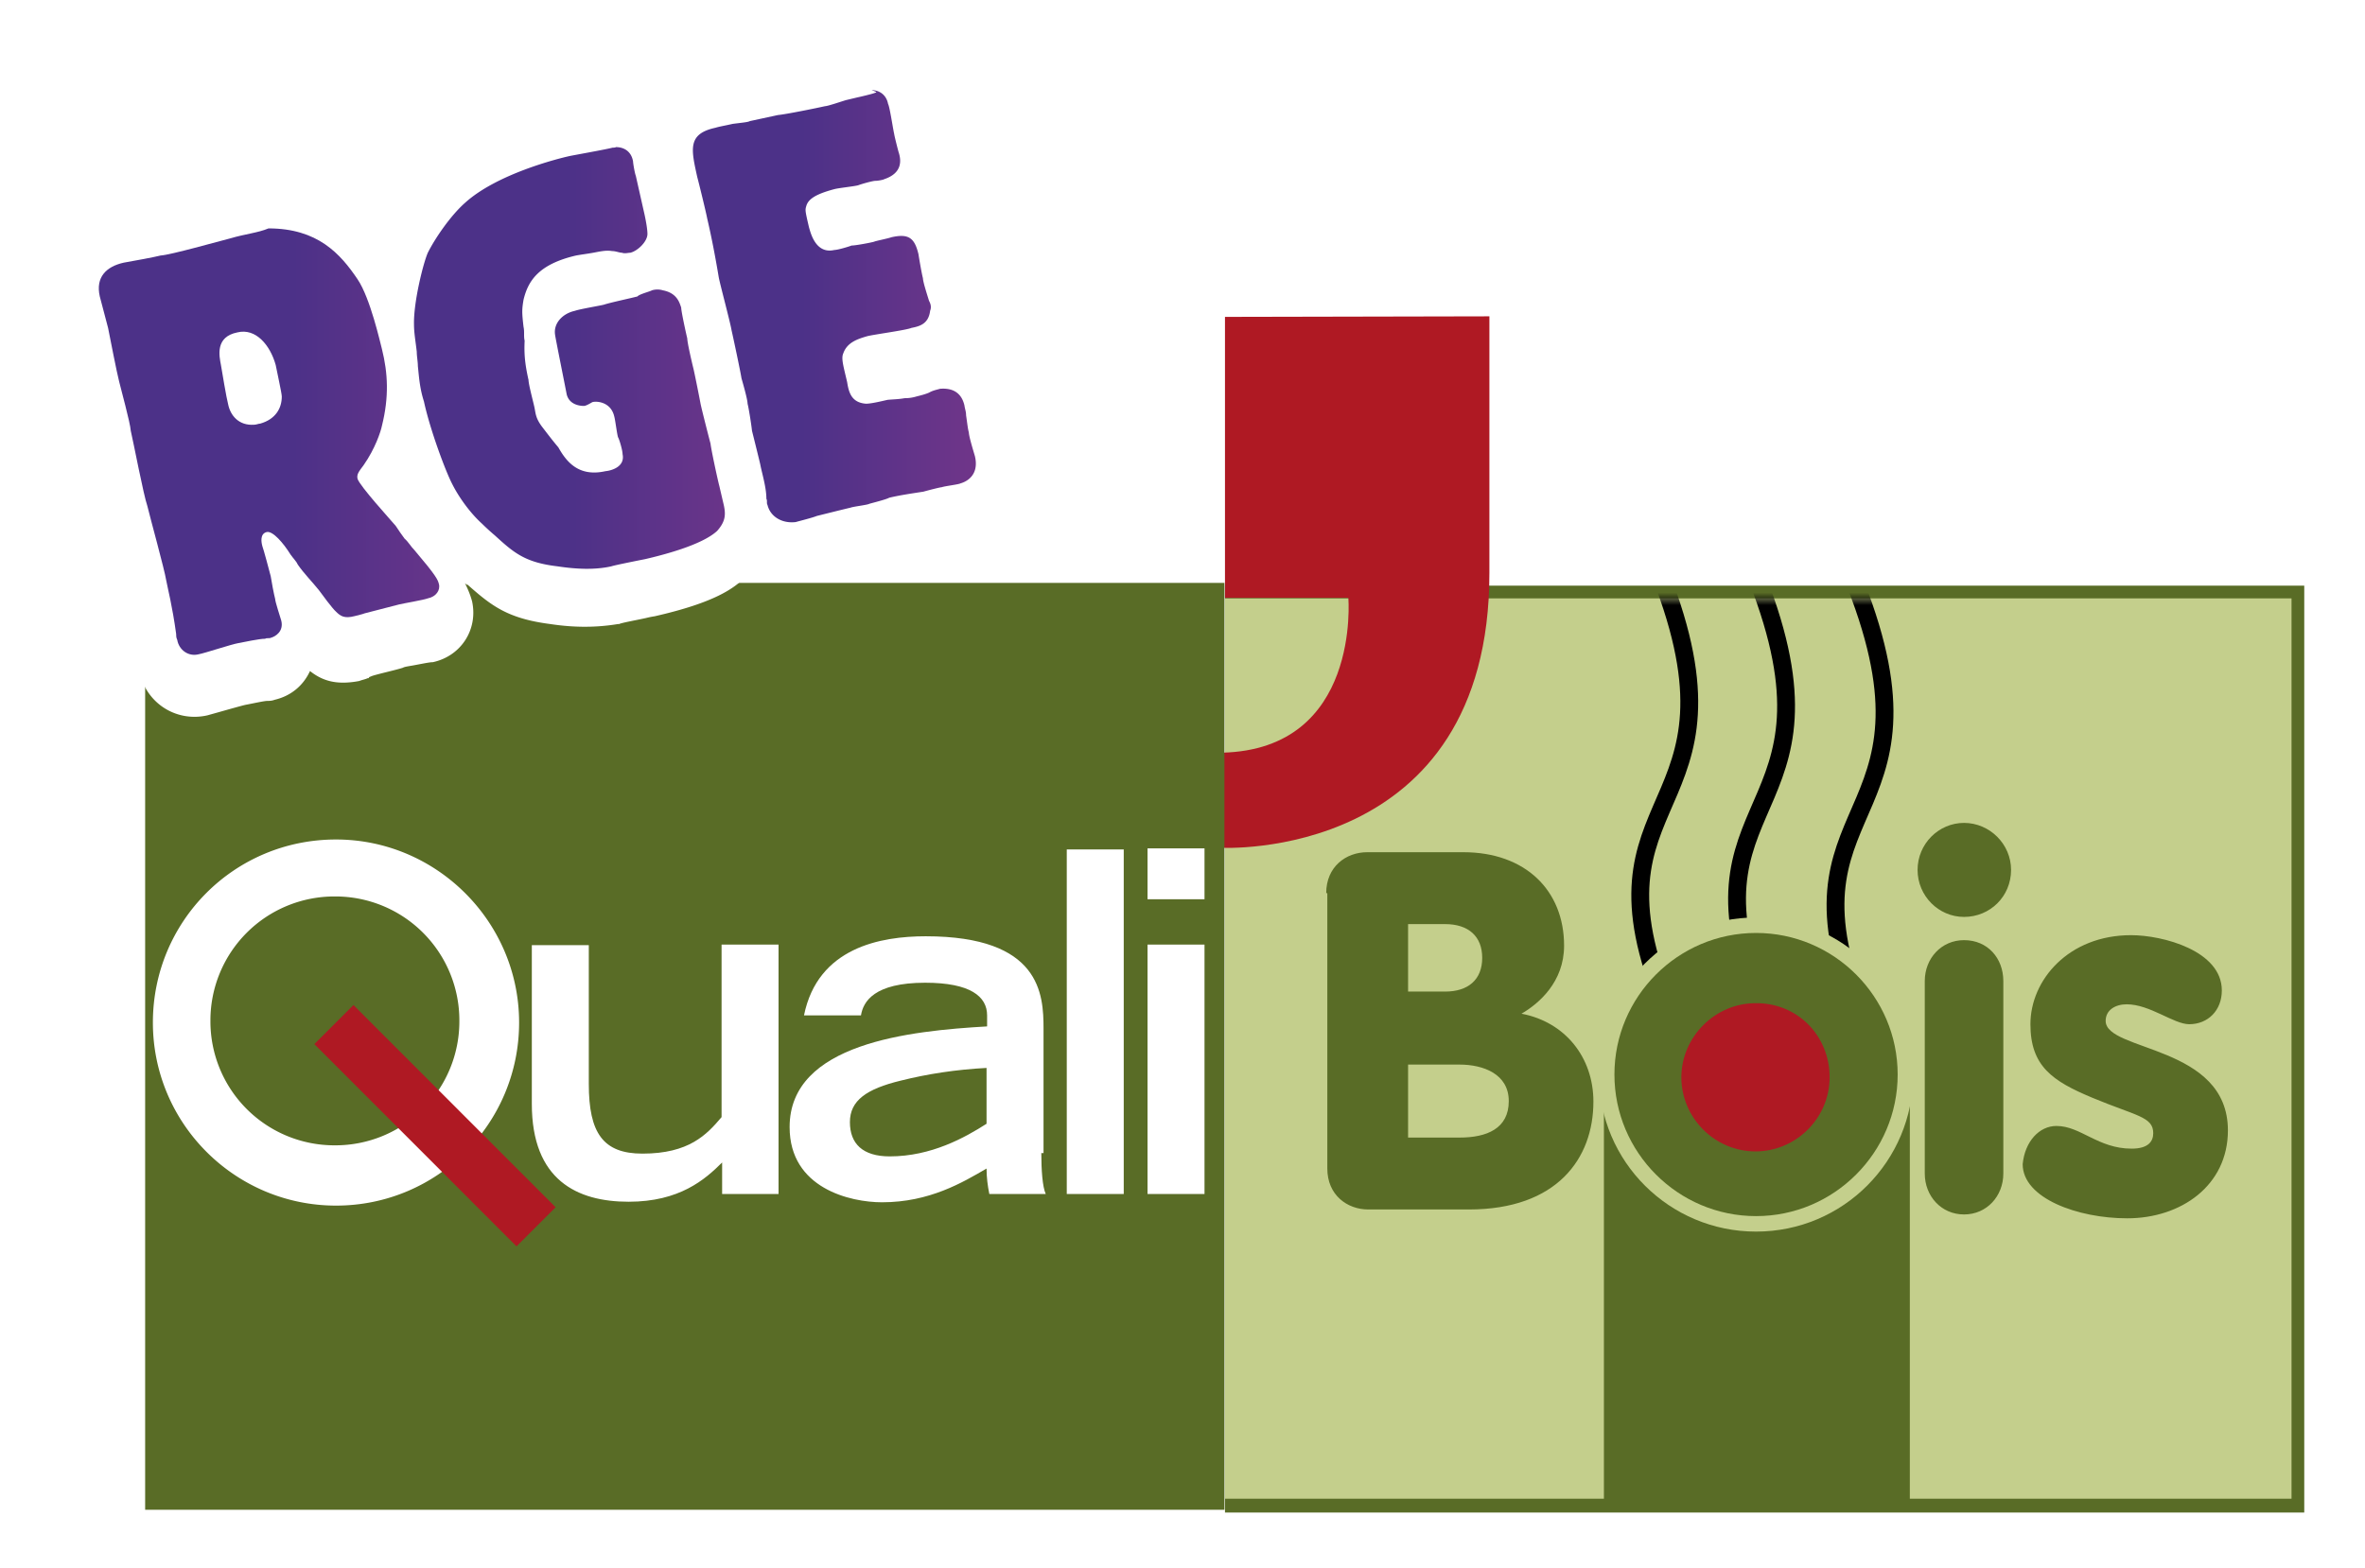
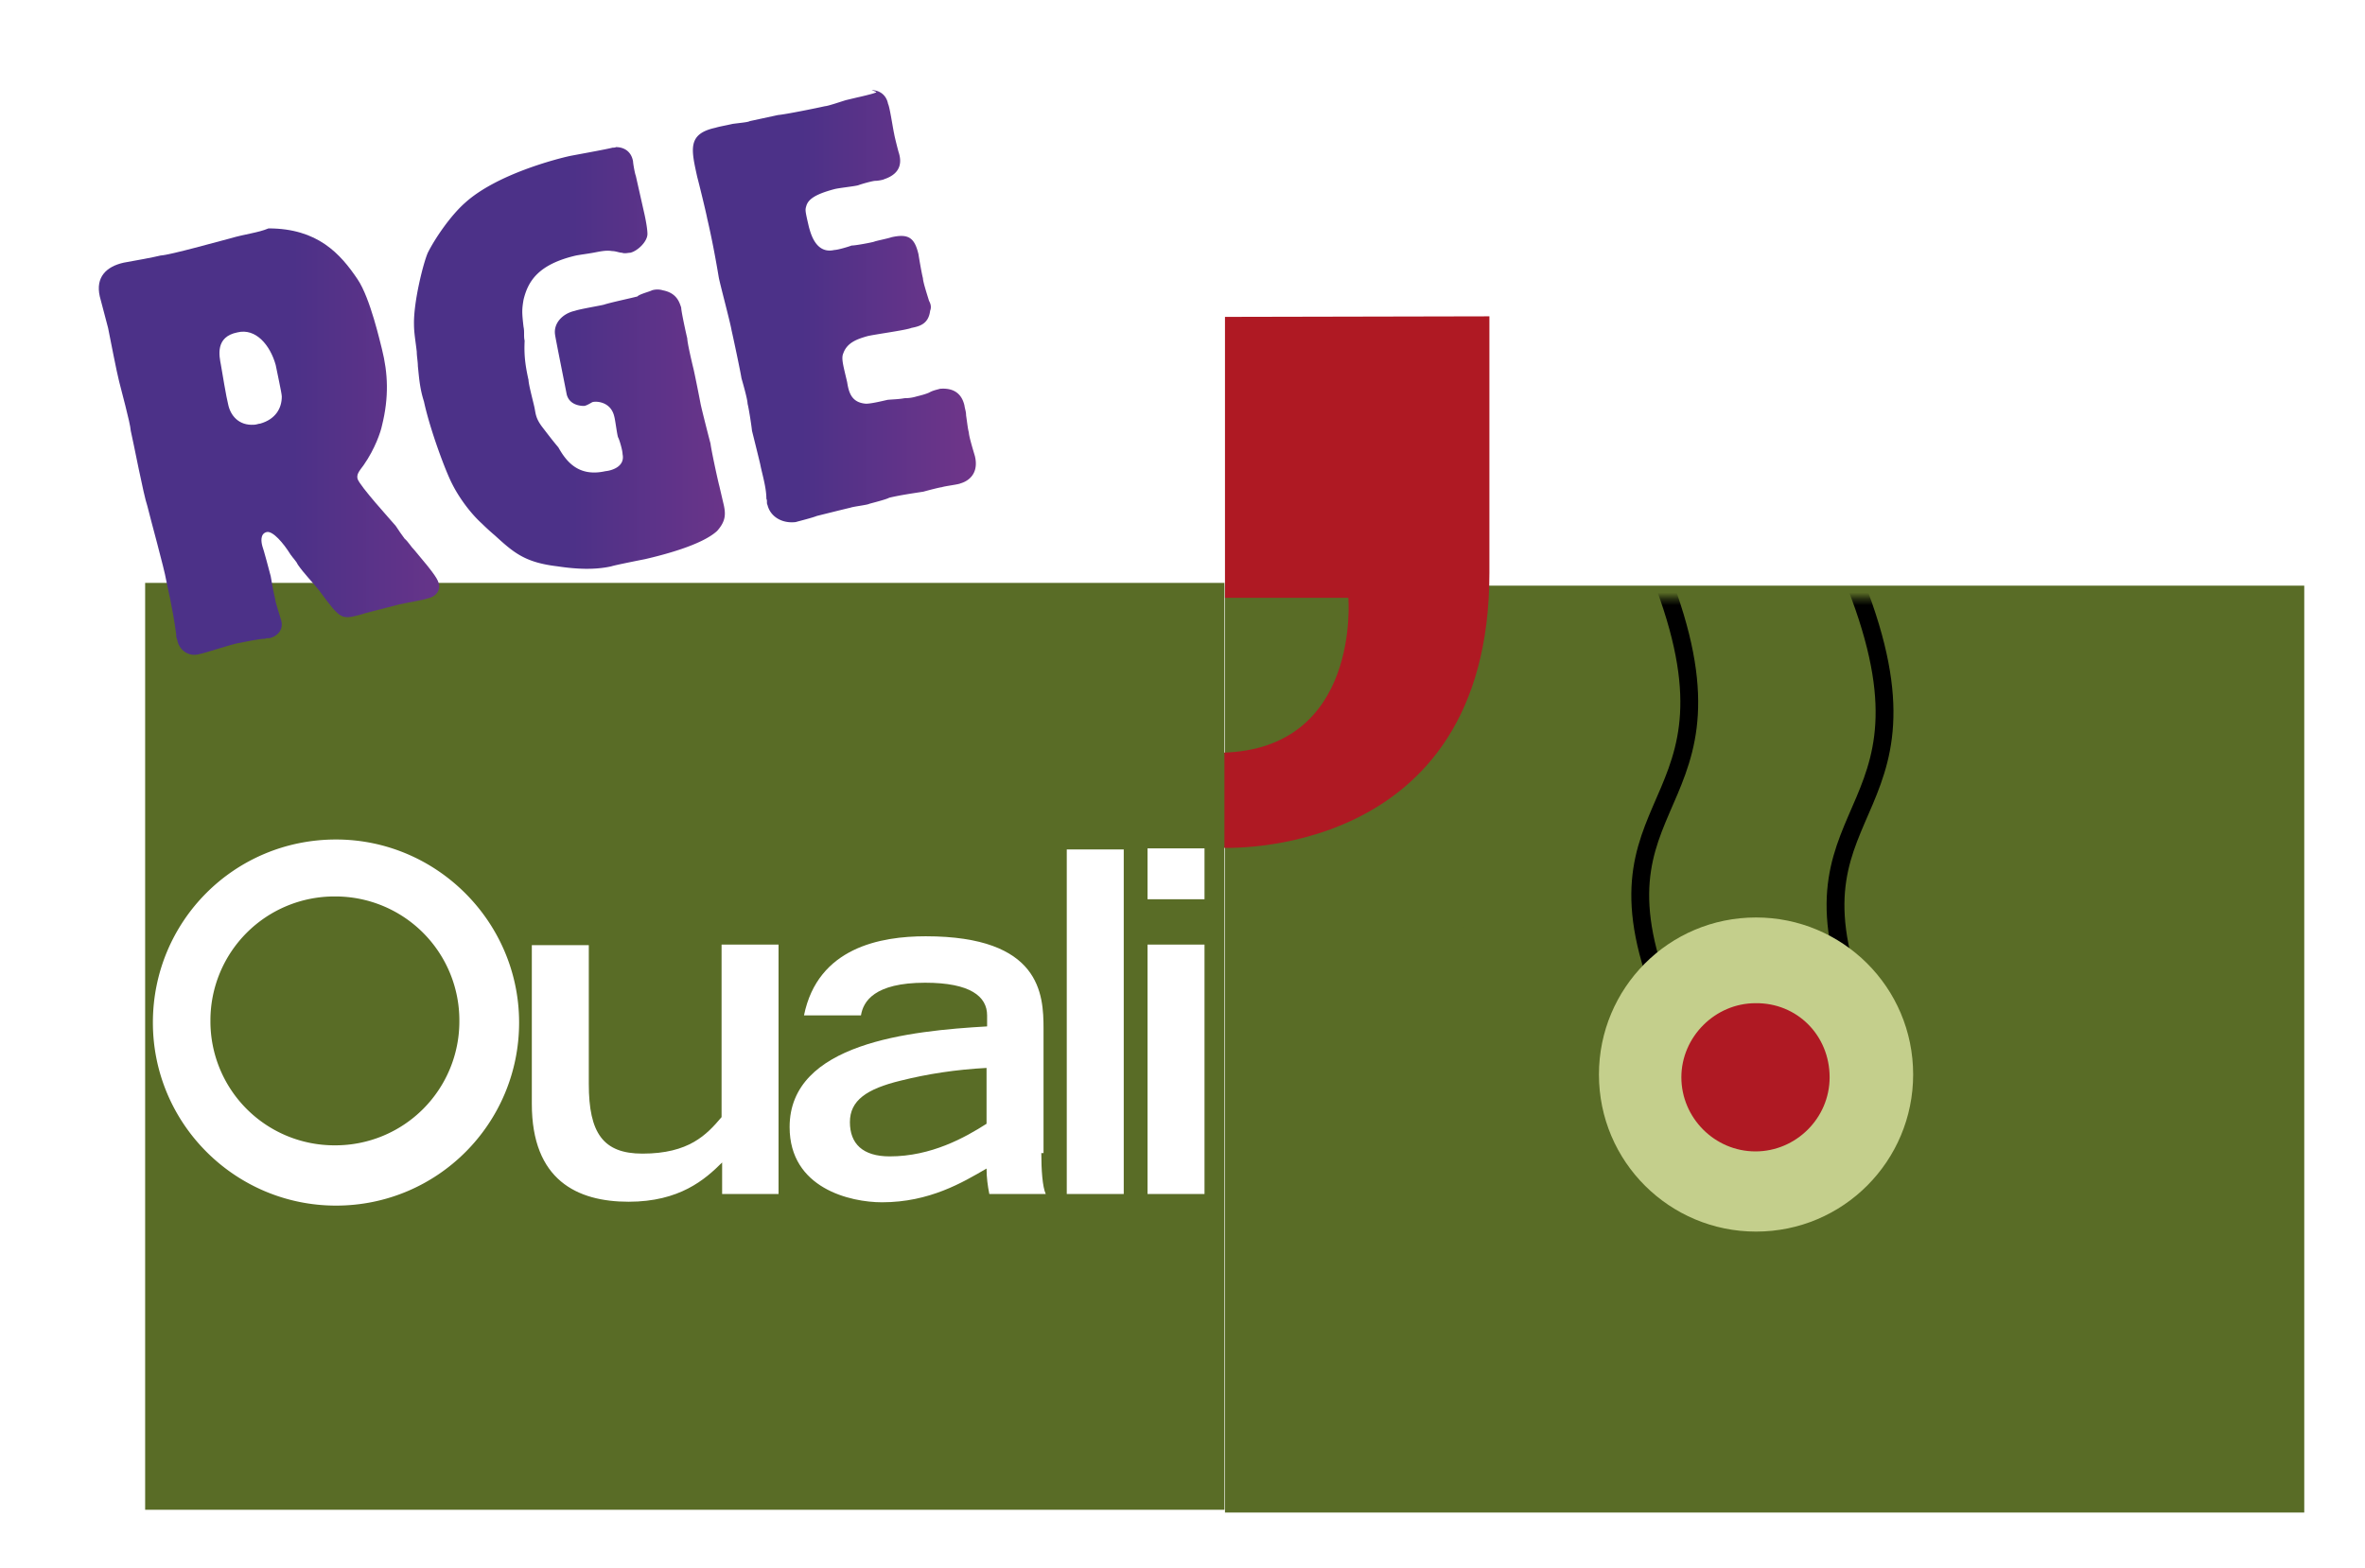
<svg xmlns="http://www.w3.org/2000/svg" role="img" aria-label="Logo Qualibois RGE" width="377" height="250" fill="none" viewBox="0 0 377 250" class="label-qualibois-rge">
  <path fill="#596C26" d="M367.317 93.386H195.272v147.796h172.045V93.386Z" />
-   <path fill="#C4CF8C" d="M365.289 95.414H195.272v143.563h170.017V95.414Z" />
+   <path fill="#C4CF8C" d="M365.289 95.414H195.272h170.017V95.414Z" />
  <path fill="#AF1923" d="M195.272 50.53v44.796h19.664s2.029 24.163-20.105 24.692l-.177 15.167s42.769 2.293 42.769-43.827V50.441l-42.151.088Z" />
  <path fill="#596C26" d="M304.443 171.34h-48.766v68.431h48.766V171.34Zm-93.034-28.924c0-4.233 3.175-6.525 6.526-6.525h15.344c9.876 0 16.049 6.084 16.049 14.903 0 5.82-4.056 9.259-6.79 10.846 6.966 1.323 11.464 6.967 11.464 14.021 0 9.083-5.82 17.196-19.842 17.196h-16.049c-3.351 0-6.525-2.293-6.525-6.525v-43.916h-.177Zm13.051 15.697h5.909c3.615 0 5.908-1.852 5.908-5.379 0-3.44-2.205-5.38-5.908-5.38h-5.909v10.759Zm0 23.28h8.201c4.321 0 7.849-1.411 7.849-5.82 0-4.321-4.057-5.82-7.849-5.82h-8.201v11.64Zm88.625-50.176c4.056 0 7.495 3.351 7.495 7.496 0 4.232-3.351 7.495-7.495 7.495-4.057 0-7.408-3.351-7.408-7.495 0-4.145 3.351-7.496 7.408-7.496Zm-6.261 25.22c0-3.615 2.645-6.525 6.261-6.525 3.792 0 6.261 2.91 6.261 6.525v30.688c0 3.616-2.646 6.526-6.261 6.526-3.616 0-6.261-2.91-6.261-6.526v-30.688Zm20.987 23.104c3.88 0 6.614 3.616 11.993 3.616 2.646 0 3.439-1.146 3.439-2.469 0-2.646-2.733-2.734-9.7-5.644-6.349-2.645-9.876-5.026-9.876-11.728 0-7.055 6.084-14.198 16.049-14.198 5.026 0 14.462 2.469 14.462 8.819 0 3.174-2.204 5.379-5.203 5.379-2.469 0-6.261-3.175-9.964-3.175-1.764 0-3.351.882-3.351 2.646 0 4.938 19.488 3.791 19.488 17.46 0 8.818-7.495 14.021-16.049 14.021-7.849 0-16.667-3.175-16.667-8.642.353-3.615 2.646-6.085 5.379-6.085Z" />
  <mask id="gradient-label-qualibois-rge" width="58" height="68" x="251" y="95" maskUnits="userSpaceOnUse" style="mask-type:luminance">
    <path fill="#fff" d="M308.764 95.414h-57.143v67.108h57.143V95.414Z" />
  </mask>
  <g mask="url(#gradient-label-qualibois-rge)">
    <path stroke="currentColor" stroke-linecap="round" stroke-linejoin="bevel" stroke-miterlimit="17" stroke-width="2.843" d="M295.624 158.995c-11.993-32.54 16.755-27.778-1.411-69.665" />
  </g>
  <mask id="gradient-label-qualibois-rge2" width="58" height="68" x="251" y="95" maskUnits="userSpaceOnUse" style="mask-type:luminance">
-     <path fill="#fff" d="M308.764 95.414h-57.143v67.108h57.143V95.414Z" />
-   </mask>
+     </mask>
  <g mask="url(#gradient-label-qualibois-rge2)">
    <path stroke="currentColor" stroke-linecap="round" stroke-width="2.843" d="M279.928 158.025c-11.993-32.54 16.755-27.778-1.411-69.665" />
  </g>
  <mask id="gradient-label-qualibois-rge3" width="58" height="68" x="251" y="95" maskUnits="userSpaceOnUse" style="mask-type:luminance">
    <path fill="#fff" d="M308.764 95.414h-57.143v67.108h57.143V95.414Z" />
  </mask>
  <g mask="url(#gradient-label-qualibois-rge3)">
    <path stroke="currentColor" stroke-linecap="round" stroke-width="2.843" d="M264.496 157.407c-11.993-32.539 16.754-27.777-1.411-69.665" />
  </g>
  <path fill="#C4CF8C" d="M304.972 171.34c0 13.757-11.111 25.044-25.044 25.044-13.757 0-25.044-11.111-25.044-25.044 0-13.756 11.111-25.044 25.044-25.044 13.756 0 25.044 11.111 25.044 25.044Z" />
-   <path fill="#596C26" d="M302.503 171.34c0 12.434-10.142 22.575-22.575 22.575-12.434 0-22.575-10.141-22.575-22.575s10.141-22.575 22.575-22.575c12.433 0 22.575 10.141 22.575 22.575Z" />
  <path fill="#AF1923" d="M291.656 171.781c0 6.526-5.379 11.817-11.817 11.817-6.525 0-11.816-5.379-11.816-11.817 0-6.437 5.379-11.816 11.816-11.816 6.614-.088 11.817 5.114 11.817 11.816Z" />
  <path fill="#596C26" d="M195.183 92.945H23.137v147.796h172.046V92.945Z" />
  <path fill="#fff" d="M53.56 133.862c-16.225 0-29.188 13.052-29.188 29.189 0 16.138 13.14 29.189 29.189 29.189 16.226 0 29.188-13.139 29.188-29.189 0-16.049-13.139-29.189-29.188-29.189Zm-.176 48.766a19.758 19.758 0 0 1-19.84-19.841 19.76 19.76 0 0 1 19.84-19.842 19.76 19.76 0 0 1 19.842 19.842 19.758 19.758 0 0 1-19.842 19.841Z" />
-   <path fill="#AF1923" d="m56.344 160.257-6.237 6.234 32.228 32.246 6.238-6.233-32.228-32.247Z" />
  <path fill="#fff" d="M124.108 190.388h-8.995v-5.026c-2.734 2.733-6.79 6.261-14.903 6.261-8.201 0-15.432-3.44-15.432-15.609v-25.309h9.083v22.135c0 7.848 2.292 11.111 8.553 11.111 7.408 0 10.23-2.999 12.611-5.82v-27.514h9.083v39.771Zm41.887-6.526c0 2.646.176 5.38.705 6.526h-8.995c-.264-1.323-.44-2.645-.44-4.056-3.792 2.204-9.083 5.379-16.667 5.379-5.027 0-14.727-2.205-14.727-11.993 0-13.404 19.224-15.344 31.482-16.05v-1.763c0-2.998-2.646-5.203-9.877-5.203-8.113 0-9.876 2.998-10.229 5.203h-9.083c2.205-10.847 12.257-12.61 19.4-12.61 18.342 0 18.783 9.259 18.783 14.726v19.841h-.352Zm-8.642-13.58c-5.027.265-9.524.97-13.757 2.028-5.467 1.323-8.113 3.175-8.113 6.614s2.028 5.468 6.349 5.468c6.614 0 11.993-2.999 15.433-5.203v-8.907h.088Zm21.781-34.832h-9.083v54.938h9.083V135.45Zm3.792-.177h9.083v8.113h-9.083v-8.113Zm0 15.344h9.083v39.771h-9.083v-39.771Z" />
  <g filter="url(#gradient-label-qualibois-rge4)">
-     <path fill="#fff" d="M161.145 67.46c-.177-.44-.265-1.146-.441-1.852-.177-.97-.265-1.763-.441-2.292-.97-4.498-4.586-6.79-8.201-7.055 1.322-1.146 2.292-2.734 2.91-5.203.441-1.587.176-3.174-.177-4.32-.176-.442-.264-1.324-.617-2.294-.176-.617-.264-1.146-.441-1.322 0-.265-.176-.97-.264-1.588-.177-.97-.265-1.763-.441-2.028-.706-3.439-2.734-6.084-5.379-6.966 2.292-2.205 3.174-5.38 2.645-8.995-.176-.265-.265-1.146-.441-1.852a5.454 5.454 0 0 1-.264-.97c-.177-.44-.265-1.323-.441-2.204-.265-1.588-.265-2.205-.441-2.734-1.147-4.938-5.644-7.849-10.406-6.614-.264 0-.97.265-1.587.441-.441.176-.97.265-1.147.265l-1.851.44c-.265.177-1.323.265-2.205.618-.617.176-.97.264-1.146.264-.618.177-2.205.441-3.616.706-1.587.264-3.175.617-3.792.705l-4.497.97c-.441.177-1.323.177-2.205.265l-.882-.177c-.617.177-1.146.265-1.587.265-.441.176-.97.176-.97.176-4.762 1.147-6.966 3.616-7.936 6.35-2.029-2.734-5.468-3.88-8.995-3.175-.617.176-1.852.44-3.351.705-1.5.265-2.91.618-3.44.706-2.998.705-13.403 3.439-19.488 8.818-2.734 2.646-5.908 6.614-7.23 9.965-.265.705-.706 1.852-1.147 3.44-2.734-4.057-9.7-13.317-26.279-9.701-.97.265-3.35.97-6.085 1.41-2.028.618-4.497 1.147-5.026 1.324-.44.176-1.764.44-2.998.617-1.147.264-2.293.44-2.734.617-6.35 1.411-9.7 6.526-8.201 12.699.176.44.44 1.587.706 2.733.264.97.617 1.852.617 2.293.176.617.617 2.646.97 4.321.44 1.852.705 3.615.97 4.321.176.617.617 2.646.97 4.321.44 1.587.705 2.998.97 3.615.176.97.705 3.616 1.323 6.261.617 2.734.97 5.027 1.146 6.085.264.97.97 3.616 1.587 6.35.618 2.204 1.323 4.761 1.411 5.467.265 1.146.706 3.35 1.411 7.848 0 .706.177 1.323.265 1.764 1.146 4.938 5.908 7.936 10.846 6.79.617-.176 1.588-.441 3.44-.97.97-.265 2.204-.617 2.645-.706.97-.176 2.91-.617 3.44-.617.264 0 .704 0 1.145-.176 2.646-.618 4.586-2.293 5.644-4.586 2.205 1.764 4.586 2.205 7.849 1.588.44-.177.97-.265 1.322-.441.177 0 .177 0 .265-.177l.44-.176c.706-.265 3.88-.97 4.939-1.323.265-.176 1.146-.264 2.028-.441.97-.176 2.205-.441 2.734-.441 4.497-.97 7.23-5.203 6.26-9.7-.264-.97-.616-1.852-1.145-2.91.176.176.264.265.44.265 3.792 3.35 6.35 5.379 13.14 6.26 2.91.442 6.614.706 10.846 0h.177c.264-.176 2.733-.617 4.321-.97a14.692 14.692 0 0 1 1.322-.264c9.701-2.204 12.699-4.497 14.463-6.261.617-.705 1.146-1.323 1.587-2.028 2.204 1.764 5.203 2.734 8.201 1.852.264 0 .97-.265 1.852-.441.617-.177 1.146-.265 1.411-.441.441-.177 1.587-.441 2.733-.706 1.147-.264 2.205-.617 2.734-.617.265 0 .706-.176 1.323-.264.705-.177 1.411-.265 1.763-.265.353 0 1.147-.265 1.852-.44.618-.177.97-.266 1.323-.266.97-.176 1.587-.264 2.646-.44.97-.177 2.028-.265 2.998-.618.264 0 .97-.264 1.763-.44.441-.177.97-.265.97-.265.265 0 .706-.177 1.323-.177.97-.176 1.764-.264 1.852-.264 4.497-.97 8.201-5.38 6.79-11.464-.176-.264-.264-1.323-.617-2.204.088-.265-.088-.706-.176-1.059Z" />
-   </g>
+     </g>
  <path fill="url(#gradient-label-qualibois-rge5)" d="M36.365 64.462c-.265-.97-.97-5.203-1.146-6.261-.265-1.411-.97-4.497 2.645-5.203 2.91-.705 5.203 2.028 6.085 5.203.176.97.97 4.497.97 5.026 0 1.852-.97 3.616-3.44 4.321-.264 0-.617.177-.97.177-2.468.176-3.791-1.5-4.144-3.263Zm.353-26.455c-1.764.44-9.524 2.646-11.111 2.734-.97.264-4.939.97-5.909 1.146-2.733.617-4.497 2.293-3.792 5.38.177.705 1.147 4.32 1.323 5.026.265 1.322 1.411 7.23 1.764 8.553.265 1.147 1.764 6.526 1.852 7.849.44 1.852 2.028 10.23 2.645 11.993.441 1.852 2.734 10.14 2.998 11.816.265 1.411.97 4.057 1.588 8.554 0 .265 0 .617.176.97.265 1.587 1.764 2.734 3.44 2.293.97-.176 5.202-1.587 6.26-1.764.97-.176 3.351-.705 4.321-.705.265-.177.618 0 .97-.177.618-.176 2.029-.97 1.588-2.733-.177-.618-.97-2.998-.97-3.44-.177-.617-.618-2.998-.706-3.615-.176-.705-1.146-4.32-1.323-4.762-.176-.617-.44-2.028.706-2.293.97-.176 2.645 1.764 3.792 3.616.44.617.97 1.146 1.146 1.587.97 1.411 2.293 2.734 3.351 4.057.441.617 2.205 2.998 2.734 3.439.705.705 1.323 1.146 2.998.705.617-.176 1.146-.264 1.587-.44.97-.265 4.498-1.147 5.468-1.412.705-.176 3.88-.705 4.585-.97 1.323-.264 2.029-1.322 1.764-2.292-.176-.706-.441-1.323-3.88-5.38-.617-.617-.97-1.322-1.587-1.851-.441-.618-.97-1.323-1.411-2.029-.97-1.146-5.644-6.26-6.085-7.495-.176-.706.176-1.147.97-2.205 1.852-2.645 2.734-5.379 2.91-6.26 1.146-4.586.97-8.378 0-12.258-.265-.97-1.852-8.113-3.88-11.111-2.734-4.057-6.35-8.113-14.198-8.113-1.675.705-3.703.881-6.084 1.587Z" />
  <path fill="url(#gradient-label-qualibois-rge6)" d="M97.653 23.545c-.97.264-5.909 1.146-6.79 1.323-2.029.44-11.729 2.91-16.755 7.495-2.293 2.029-4.762 5.644-5.909 7.937-.705 1.587-2.293 7.848-2.204 11.464 0 1.322.264 2.733.44 4.32 0 .706.177 1.588.177 2.293.176 1.588.264 3.44.97 5.644.97 4.498 3.44 11.111 4.497 13.14 1.147 2.292 2.999 4.761 4.762 6.349a35.474 35.474 0 0 0 2.028 1.852c2.999 2.733 4.762 4.32 9.965 4.938 2.91.44 5.909.617 8.642 0 .441-.176 5.379-1.147 5.379-1.147 2.646-.617 8.995-2.204 11.464-4.497 1.411-1.587 1.411-2.734.97-4.497l-.617-2.646c-.265-.97-1.323-5.908-1.411-6.79-.265-.97-1.411-5.467-1.587-6.35-.177-.97-.97-4.937-1.147-5.643-.176-.705-.97-4.056-.97-4.762-.176-.705-.97-4.32-.97-4.938-.264-.706-.617-2.293-2.91-2.734a3.003 3.003 0 0 0-1.763 0c-.265.177-2.029.618-2.293.97-.97.265-4.321.97-5.38 1.323-.705.176-3.88.706-4.585.97-2.028.441-3.44 2.028-3.175 3.792 0 .264 1.764 8.995 1.852 9.524.441 1.763 2.293 1.852 2.734 1.852.44 0 1.323-.618 1.41-.618.706-.176 2.911 0 3.44 2.293.176.617.441 2.91.617 3.351.177.265.706 2.028.706 2.646.44 2.028-1.764 2.645-2.734 2.733-4.32.97-6.26-1.587-7.496-3.792-.97-1.146-1.763-2.204-2.645-3.35-.97-1.323-.97-2.029-1.146-2.91-.177-.882-.97-3.792-.97-4.498-.618-2.734-.706-4.321-.618-6.261-.176-.706 0-1.411-.176-2.205-.265-2.292-.265-2.733 0-4.32.706-2.91 2.293-5.644 8.377-7.055.97-.177 1.764-.265 2.734-.441s2.028-.441 2.998-.265c.618 0 1.147.265 1.588.265.44.176.97 0 1.322 0 1.147-.265 2.734-1.764 2.734-2.998 0-.618-.176-1.764-.441-2.999l-1.411-6.26c-.176-.442-.441-2.029-.441-2.293-.264-1.588-1.41-2.293-2.733-2.293-.089.088-.441.088-.53.088Z" />
  <path fill="url(#gradient-label-qualibois-rge7)" d="M139.451 14.815c-.44.176-2.292.617-2.733.705l-1.852.441c-.617.177-2.91.97-3.351.97-1.146.265-6.349 1.323-7.496 1.411l-4.497.97c-.265.176-1.411.265-2.734.441-1.146.265-2.204.441-2.733.617-4.498.97-3.88 3.44-2.91 7.849.264.97 1.411 5.643 1.587 6.614.705 2.998 1.323 6.26 1.852 9.435.264 1.323 1.852 7.231 2.028 8.377.265 1.147 1.411 6.526 1.587 7.672.177.618.97 3.351.97 4.057.177.617.618 3.44.706 4.32.176.706 1.146 4.586 1.322 5.38.265 1.411.971 3.616.971 5.467.176.265 0 .706.176.97.441 1.852 2.293 2.999 4.497 2.734.618-.176 2.734-.705 3.351-.97.706-.176 4.586-1.146 5.379-1.323.441-.176 2.734-.44 2.999-.617.617-.176 2.733-.705 3.174-.97 1.852-.44 3.792-.705 5.468-.97.617-.176 2.645-.705 2.91-.705.441-.177 2.733-.441 2.998-.618.97-.264 2.998-1.322 2.293-4.32-.177-.618-.97-3.175-.97-3.793-.177-.617-.265-1.587-.441-2.733 0-.617-.177-.97-.265-1.588-.617-2.645-2.734-2.733-3.88-2.645-.617.176-1.146.264-1.764.617-.617.265-1.322.441-2.028.617a6.263 6.263 0 0 1-1.852.265c-.97.176-1.763.176-2.733.265-1.147.264-2.646.617-3.439.617-2.293-.176-2.734-1.764-2.999-3.44-.617-2.645-.97-3.791-.617-4.585.617-1.763 2.293-2.293 3.792-2.733.97-.265 6.261-.97 7.055-1.323 1.322-.265 2.733-.617 2.998-2.734.176-.44.176-.97-.177-1.587-.176-.617-.97-2.998-.97-3.616-.176-.617-.617-3.174-.705-3.792-.617-2.645-1.587-3.35-4.321-2.733-.441.176-2.646.617-2.734.705-.617.176-2.998.617-3.615.617-.441.177-2.205.706-2.734.706-2.998.705-3.792-2.734-4.056-3.616-.618-2.645-.618-2.733-.441-3.35.264-.97 1.146-1.852 4.497-2.734.617-.177 3.175-.441 3.792-.617.441-.177 2.293-.706 2.734-.706.441 0 1.322-.176 1.411-.265 2.91-.97 2.733-2.998 2.292-4.32-.176-.618-.705-2.734-.705-2.91-.176-.706-.706-4.322-.97-4.763-.265-1.41-1.323-2.204-2.646-2.204 1.059.353.794.353.529.44Z" />
  <defs>
    <linearGradient id="gradient-label-qualibois-rge5" x1="46.68" x2="93.157" y1="70.418" y2="70.418" gradientUnits="userSpaceOnUse">
      <stop stop-color="#4C3188" />
      <stop offset="1" stop-color="#80378A" />
    </linearGradient>
    <linearGradient id="gradient-label-qualibois-rge6" x1="90.519" x2="134.551" y1="57.078" y2="57.078" gradientUnits="userSpaceOnUse">
      <stop stop-color="#4C3188" />
      <stop offset="1" stop-color="#80378A" />
    </linearGradient>
    <linearGradient id="gradient-label-qualibois-rge7" x1="127.848" x2="168.139" y1="48.828" y2="48.828" gradientUnits="userSpaceOnUse">
      <stop stop-color="#4C3188" />
      <stop offset="1" stop-color="#80378A" />
    </linearGradient>
    <filter id="gradient-label-qualibois-rge4" width="160.687" height="109.409" x="5.555" y="8.888" color-interpolation-filters="sRGB" filterUnits="userSpaceOnUse">
      <feFlood flood-opacity="0" result="BackgroundImageFix" />
      <feColorMatrix in="SourceAlpha" result="hardAlpha" values="0 0 0 0 0 0 0 0 0 0 0 0 0 0 0 0 0 0 127 0" />
      <feOffset dy="4" />
      <feGaussianBlur stdDeviation="2" />
      <feComposite in2="hardAlpha" operator="out" />
      <feColorMatrix values="0 0 0 0 0 0 0 0 0 0 0 0 0 0 0 0 0 0 0.25 0" />
      <feBlend in2="BackgroundImageFix" result="effect1_dropShadow_1743_2402" />
      <feBlend in="SourceGraphic" in2="effect1_dropShadow_1743_2402" result="shape" />
    </filter>
  </defs>
</svg>